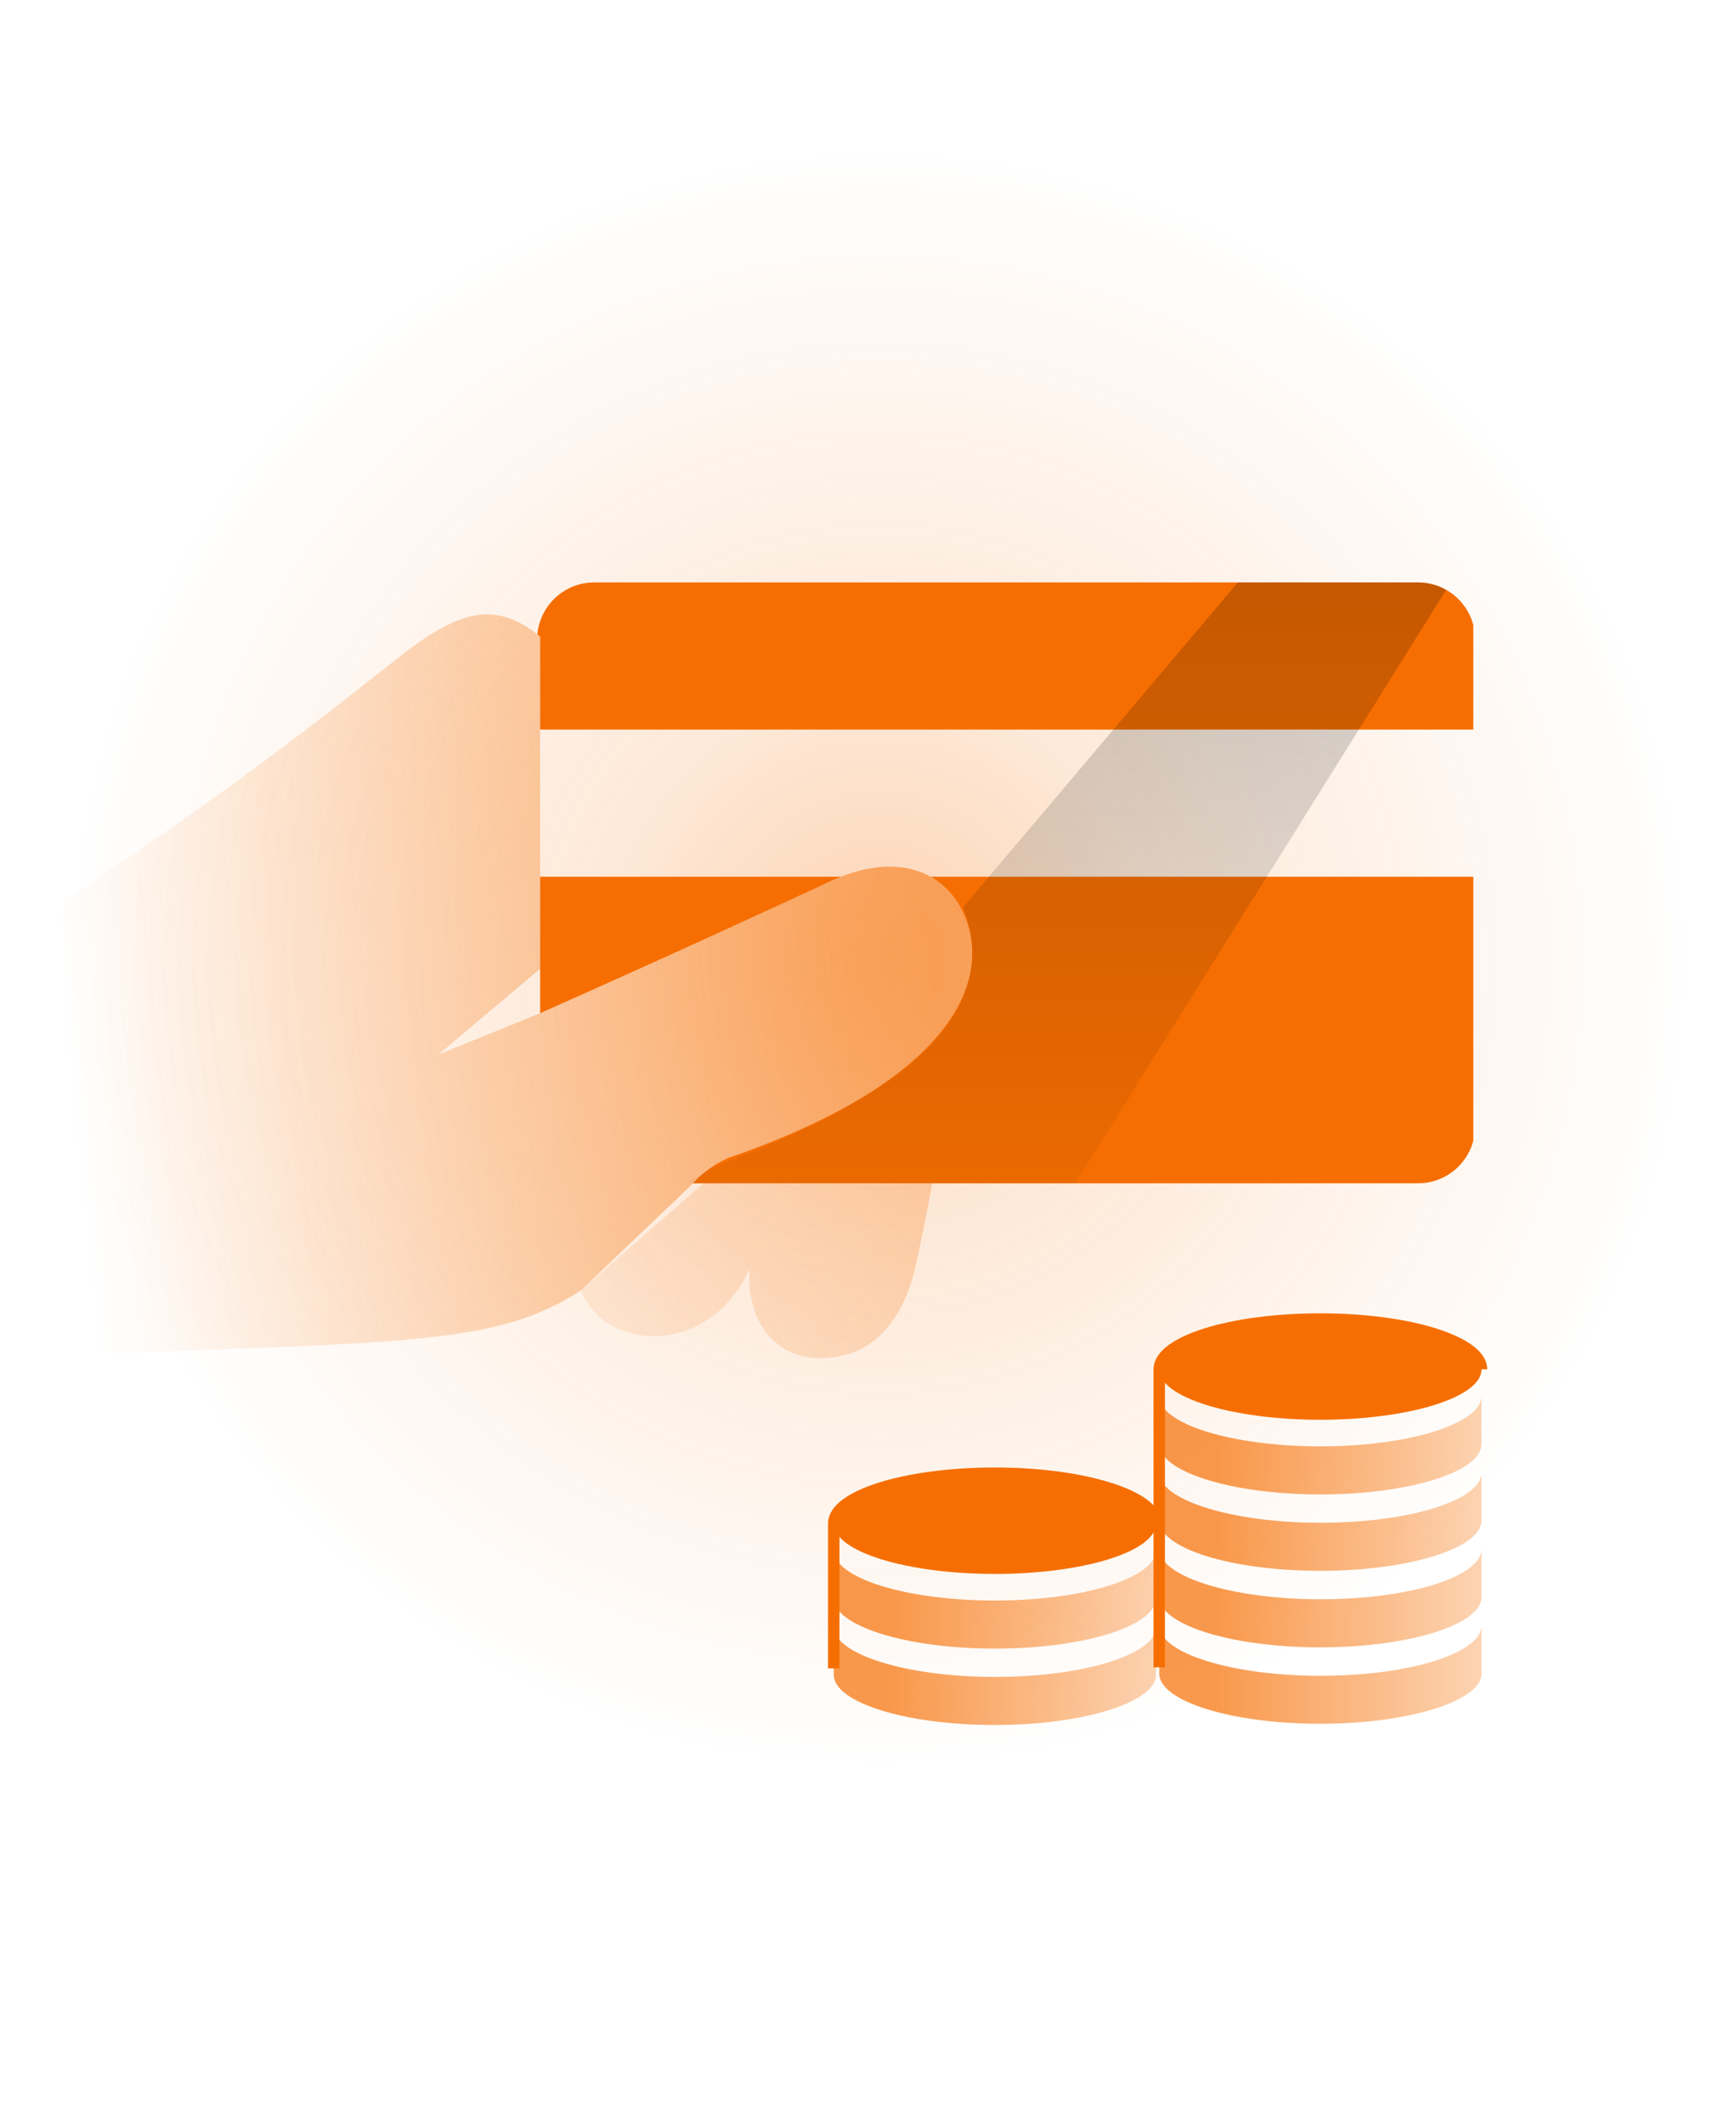
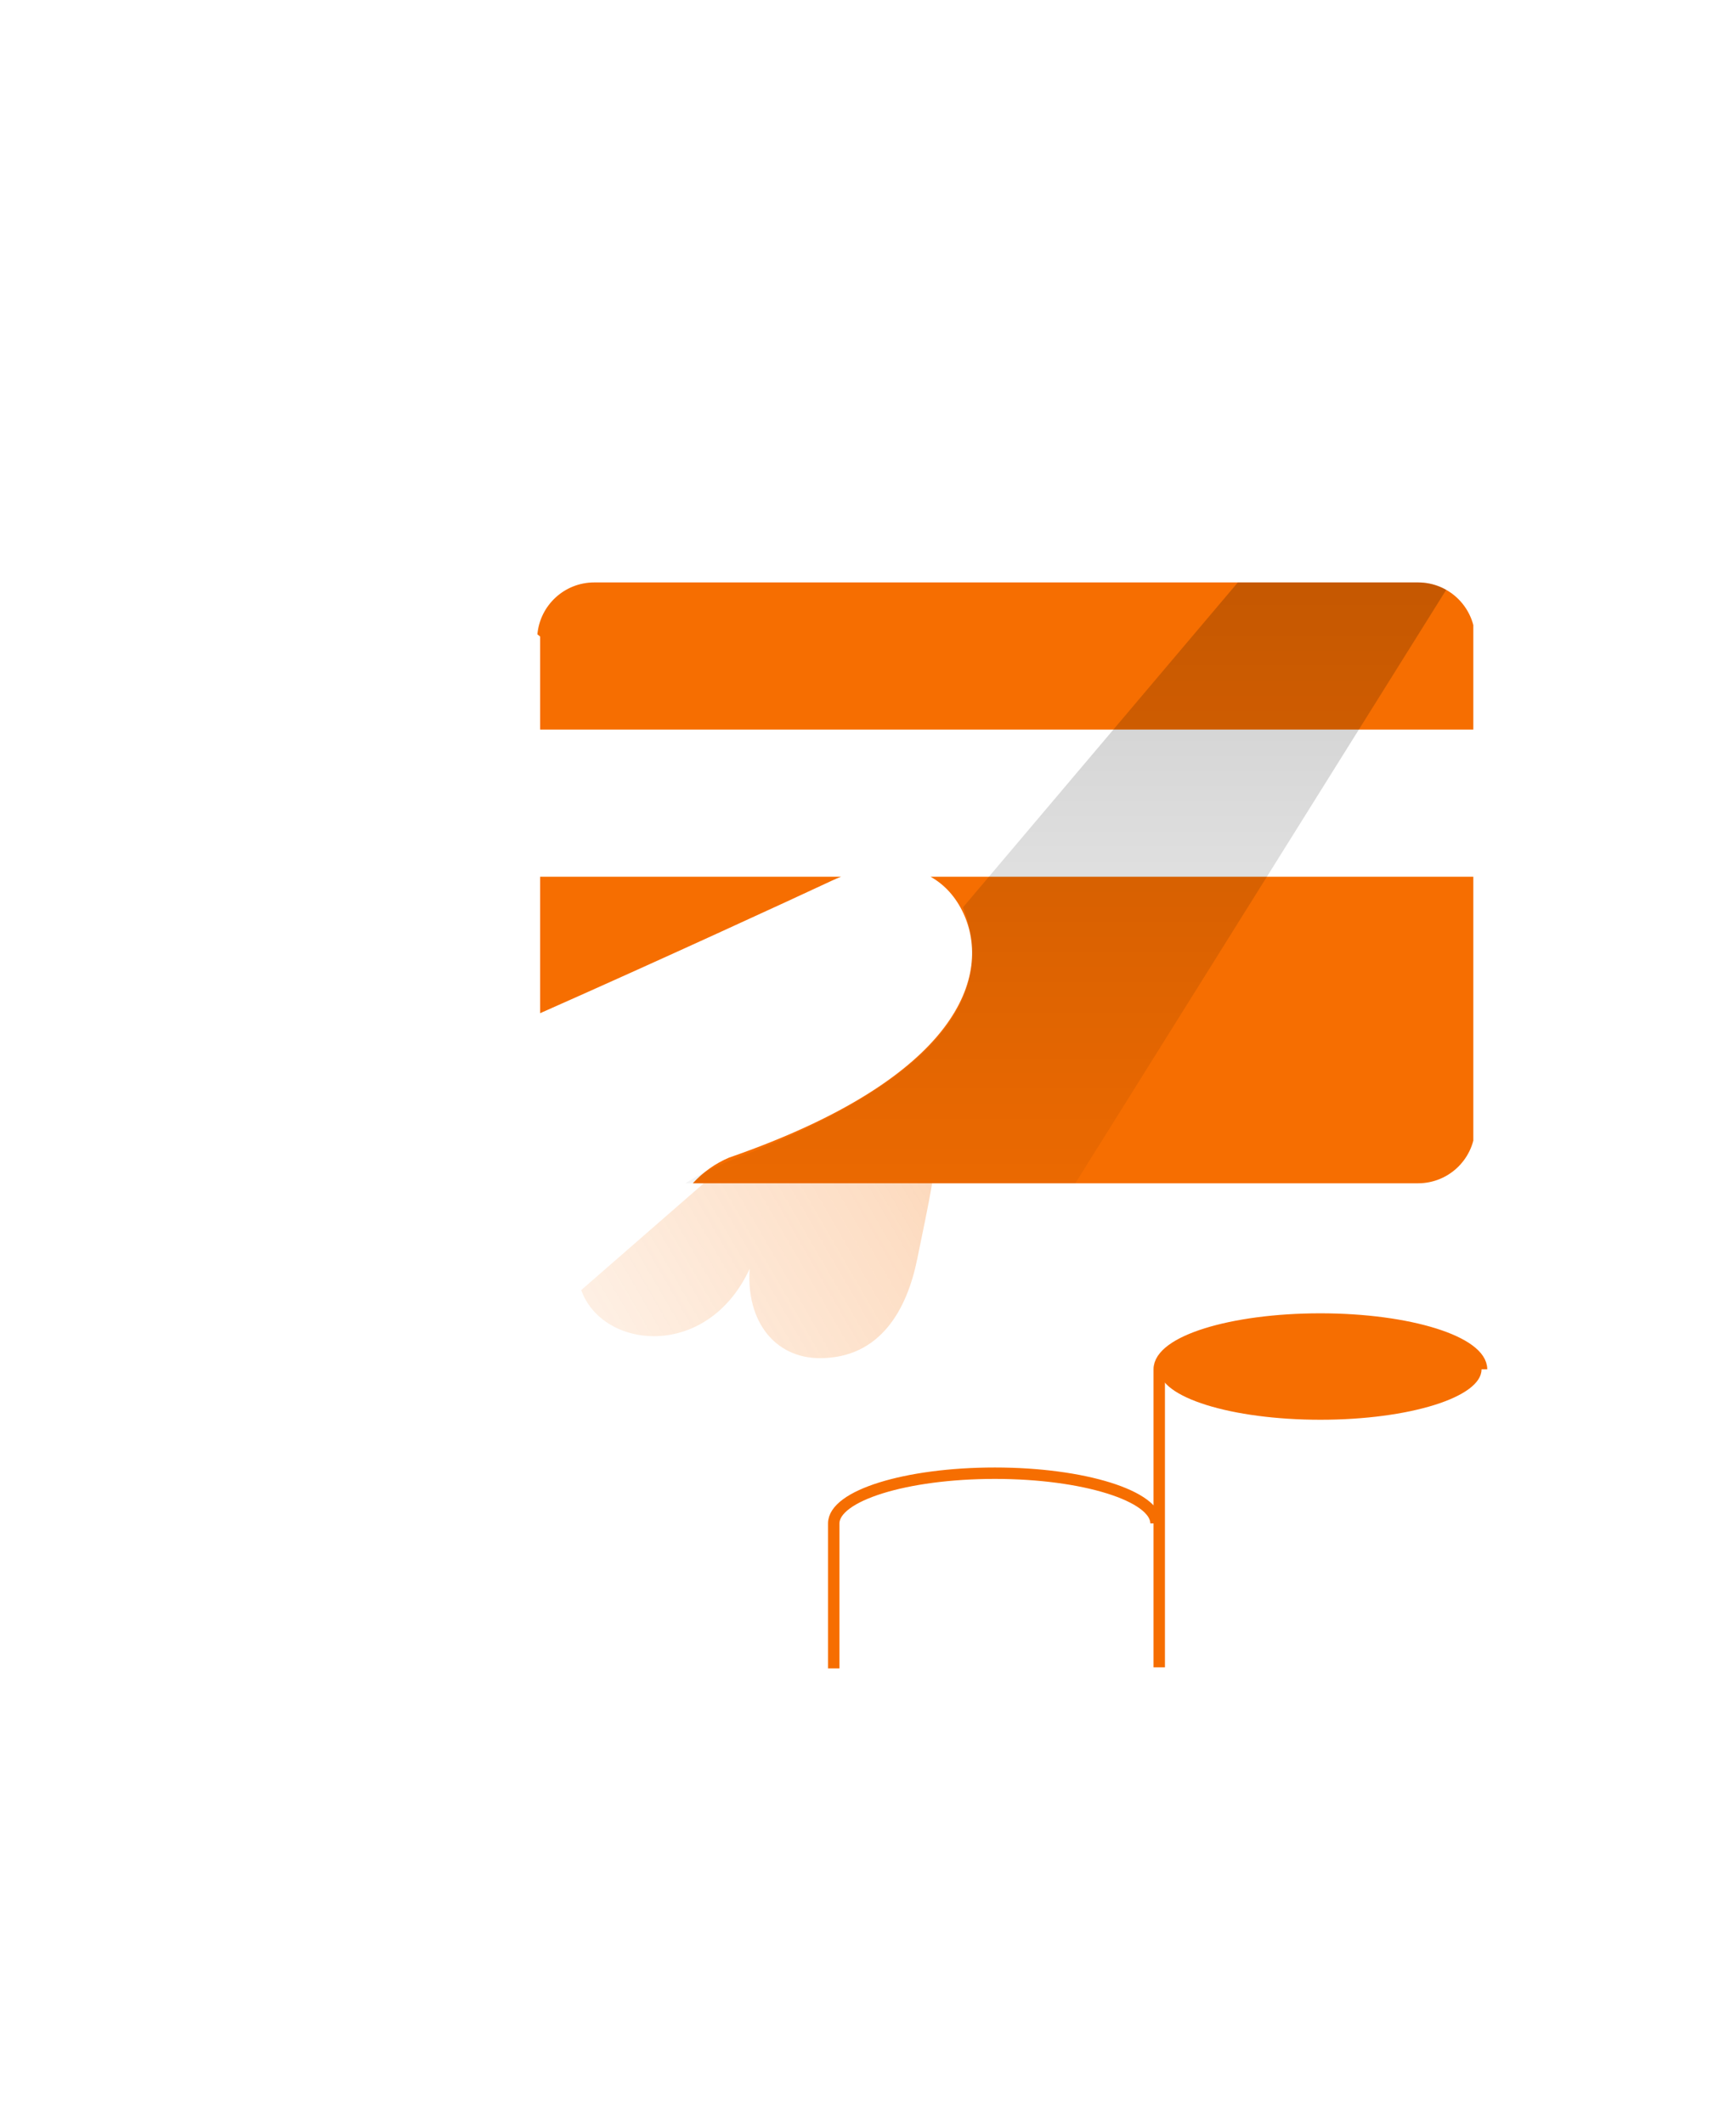
<svg xmlns="http://www.w3.org/2000/svg" width="152" height="186" viewBox="0 0 152 186" fill="none">
-   <circle opacity="0.3" cx="77" cy="84" r="72" fill="url(#paint0_radial_590_495)" />
  <g clip-path="url(#clip0_590_495)">
    <g clip-path="url(#clip1_590_495)">
      <path fill-rule="evenodd" clip-rule="evenodd" d="M47.291 55.735C47.212 55.671 47.132 55.608 47.053 55.546C47.282 52.997 49.424 51 52.032 51H124.162C126.923 51 129.162 53.239 129.162 56V63.885H47.291V55.735ZM47.291 76.77V88.721C57.774 84.083 69.466 78.692 72.816 77.125C73.092 76.996 73.366 76.878 73.637 76.77H47.291ZM81.476 76.77C82.698 77.455 83.687 78.532 84.358 79.981C86.8 85.264 84.195 94.305 63.825 101.37C62.62 101.884 61.541 102.65 60.662 103.614H124.162C126.923 103.614 129.162 101.376 129.162 98.614V76.77H81.476Z" fill="#F66E01" />
      <path fill-rule="evenodd" clip-rule="evenodd" d="M94.149 103.614H60.018C61.248 102.827 62.673 102.101 64.323 101.467C78.052 96.194 88.098 89.119 84.315 79.455L108.383 51H124.163C125.058 51 125.899 51.236 126.626 51.648L94.149 103.614Z" fill="url(#paint1_linear_590_495)" fill-opacity="0.2" />
      <path d="M61.621 103.614L50.89 112.967C52.748 118.174 61.923 119.13 65.641 111.098C65.316 115.705 67.856 118.926 71.789 118.926C77.106 118.926 79.43 114.631 80.316 110.218C80.824 107.694 81.246 105.815 81.613 103.614H61.621Z" fill="url(#paint2_linear_590_495)" />
-       <path d="M5.968 118.647C28.532 117.767 39.046 117.767 45.79 115.469C47.592 114.858 49.306 114.017 50.89 112.967L60.519 103.776C61.423 102.735 62.554 101.913 63.826 101.371C84.196 94.305 86.8 85.264 84.358 79.981C82.445 75.847 77.939 74.741 72.817 77.125C69.467 78.693 57.774 84.083 47.292 88.722L38.388 92.34L47.292 84.824V55.736C43.455 52.622 40.322 53.331 35.102 57.411C31.222 60.439 20.179 69.437 5.428 78.918" fill="url(#paint3_linear_590_495)" />
    </g>
    <path d="M115.61 124.32C123.403 124.32 129.72 122.346 129.72 119.91C129.72 117.474 123.403 115.5 115.61 115.5C107.817 115.5 101.5 117.474 101.5 119.91C101.5 122.346 107.817 124.32 115.61 124.32Z" fill="#F66E01" />
-     <path d="M101.5 122.24C101.5 124.68 107.82 126.65 115.61 126.65C123.4 126.65 129.72 124.65 129.72 122.24V126.45C129.72 128.88 123.4 130.86 115.61 130.86C107.82 130.86 101.5 128.86 101.5 126.45V122.24ZM101.5 133.15C101.5 135.58 107.82 137.55 115.61 137.55C123.4 137.55 129.72 135.55 129.72 133.15V128.94C129.72 131.37 123.4 133.34 115.61 133.34C107.82 133.34 101.5 131.34 101.5 128.94V133.15ZM101.5 139.84C101.5 142.27 107.82 144.25 115.61 144.25C123.4 144.25 129.72 142.25 129.72 139.84V135.63C129.72 138.07 123.4 140.04 115.61 140.04C107.82 140.04 101.5 138.04 101.5 135.63V139.84ZM101.5 146.54C101.5 148.97 107.82 150.94 115.61 150.94C123.4 150.94 129.72 148.94 129.72 146.54V142.33C129.72 144.76 123.4 146.74 115.61 146.74C107.82 146.74 101.5 144.74 101.5 142.33V146.54Z" fill="url(#paint4_linear_590_495)" />
    <path d="M101.5 146V119.9C101.5 117.47 107.82 115.5 115.61 115.5C123.4 115.5 129.72 117.5 129.72 119.9" stroke="#F66E01" stroke-miterlimit="10" />
-     <path d="M87.11 137.82C94.903 137.82 101.22 135.846 101.22 133.41C101.22 130.974 94.903 129 87.11 129C79.317 129 73 130.974 73 133.41C73 135.846 79.317 137.82 87.11 137.82Z" fill="#F66E01" />
-     <path d="M73 135.74C73 138.18 79.32 140.15 87.11 140.15C94.9 140.15 101.22 138.15 101.22 135.74V139.95C101.22 142.38 94.9 144.36 87.11 144.36C79.32 144.36 73 142.36 73 139.95V135.74ZM73 146.65C73 149.08 79.32 151.05 87.11 151.05C94.9 151.05 101.22 149.05 101.22 146.65V142.44C101.22 144.87 94.9 146.84 87.11 146.84C79.32 146.84 73 144.84 73 142.44V146.65Z" fill="url(#paint5_linear_590_495)" />
    <path d="M73 146.09V133.4C73 130.97 79.32 129 87.11 129C94.9 129 101.22 131 101.22 133.4" stroke="#F66E01" stroke-miterlimit="10" />
  </g>
  <defs>
    <radialGradient id="paint0_radial_590_495" cx="0" cy="0" r="1" gradientUnits="userSpaceOnUse" gradientTransform="translate(77 84) rotate(90) scale(72)">
      <stop stop-color="#F66E01" />
      <stop offset="0.328" stop-color="#F66E01" stop-opacity="0.51" />
      <stop offset="0.625" stop-color="#F66E01" stop-opacity="0.265" />
      <stop offset="0.979" stop-color="#F66E01" stop-opacity="0" />
    </radialGradient>
    <linearGradient id="paint1_linear_590_495" x1="86.965" y1="51" x2="86.965" y2="118.416" gradientUnits="userSpaceOnUse">
      <stop />
      <stop offset="1" stop-opacity="0" />
    </linearGradient>
    <linearGradient id="paint2_linear_590_495" x1="5.211" y1="116.274" x2="80.151" y2="72.737" gradientUnits="userSpaceOnUse">
      <stop offset="0.05" stop-color="#F66E01" stop-opacity="0" />
      <stop offset="0.23" stop-color="#F66E01" stop-opacity="0.03" />
      <stop offset="0.48" stop-color="#F66E01" stop-opacity="0.11" />
      <stop offset="0.78" stop-color="#F66E01" stop-opacity="0.23" />
      <stop offset="0.89" stop-color="#F66E01" stop-opacity="0.29" />
      <stop offset="1" stop-color="#F66E01" stop-opacity="0.3" />
    </linearGradient>
    <linearGradient id="paint3_linear_590_495" x1="2.186" y1="96.099" x2="82.142" y2="87.399" gradientUnits="userSpaceOnUse">
      <stop offset="0.05" stop-color="#F66E01" stop-opacity="0" />
      <stop offset="1" stop-color="#F66E01" stop-opacity="0.55" />
    </linearGradient>
    <linearGradient id="paint4_linear_590_495" x1="101.5" y1="139.94" x2="129.72" y2="139.94" gradientUnits="userSpaceOnUse">
      <stop offset="0.18" stop-color="#F66E01" stop-opacity="0.7" />
      <stop offset="1" stop-color="#F66E01" stop-opacity="0.3" />
    </linearGradient>
    <linearGradient id="paint5_linear_590_495" x1="73" y1="153.44" x2="101.22" y2="153.44" gradientUnits="userSpaceOnUse">
      <stop offset="0.18" stop-color="#F66E01" stop-opacity="0.7" />
      <stop offset="1" stop-color="#F66E01" stop-opacity="0.3" />
    </linearGradient>
    <clipPath id="clip0_590_495">
      <rect width="142" height="126" fill="white" transform="translate(0 30)" />
    </clipPath>
    <clipPath id="clip1_590_495">
      <rect width="136" height="69" fill="white" transform="translate(-7 51)" />
    </clipPath>
  </defs>
</svg>